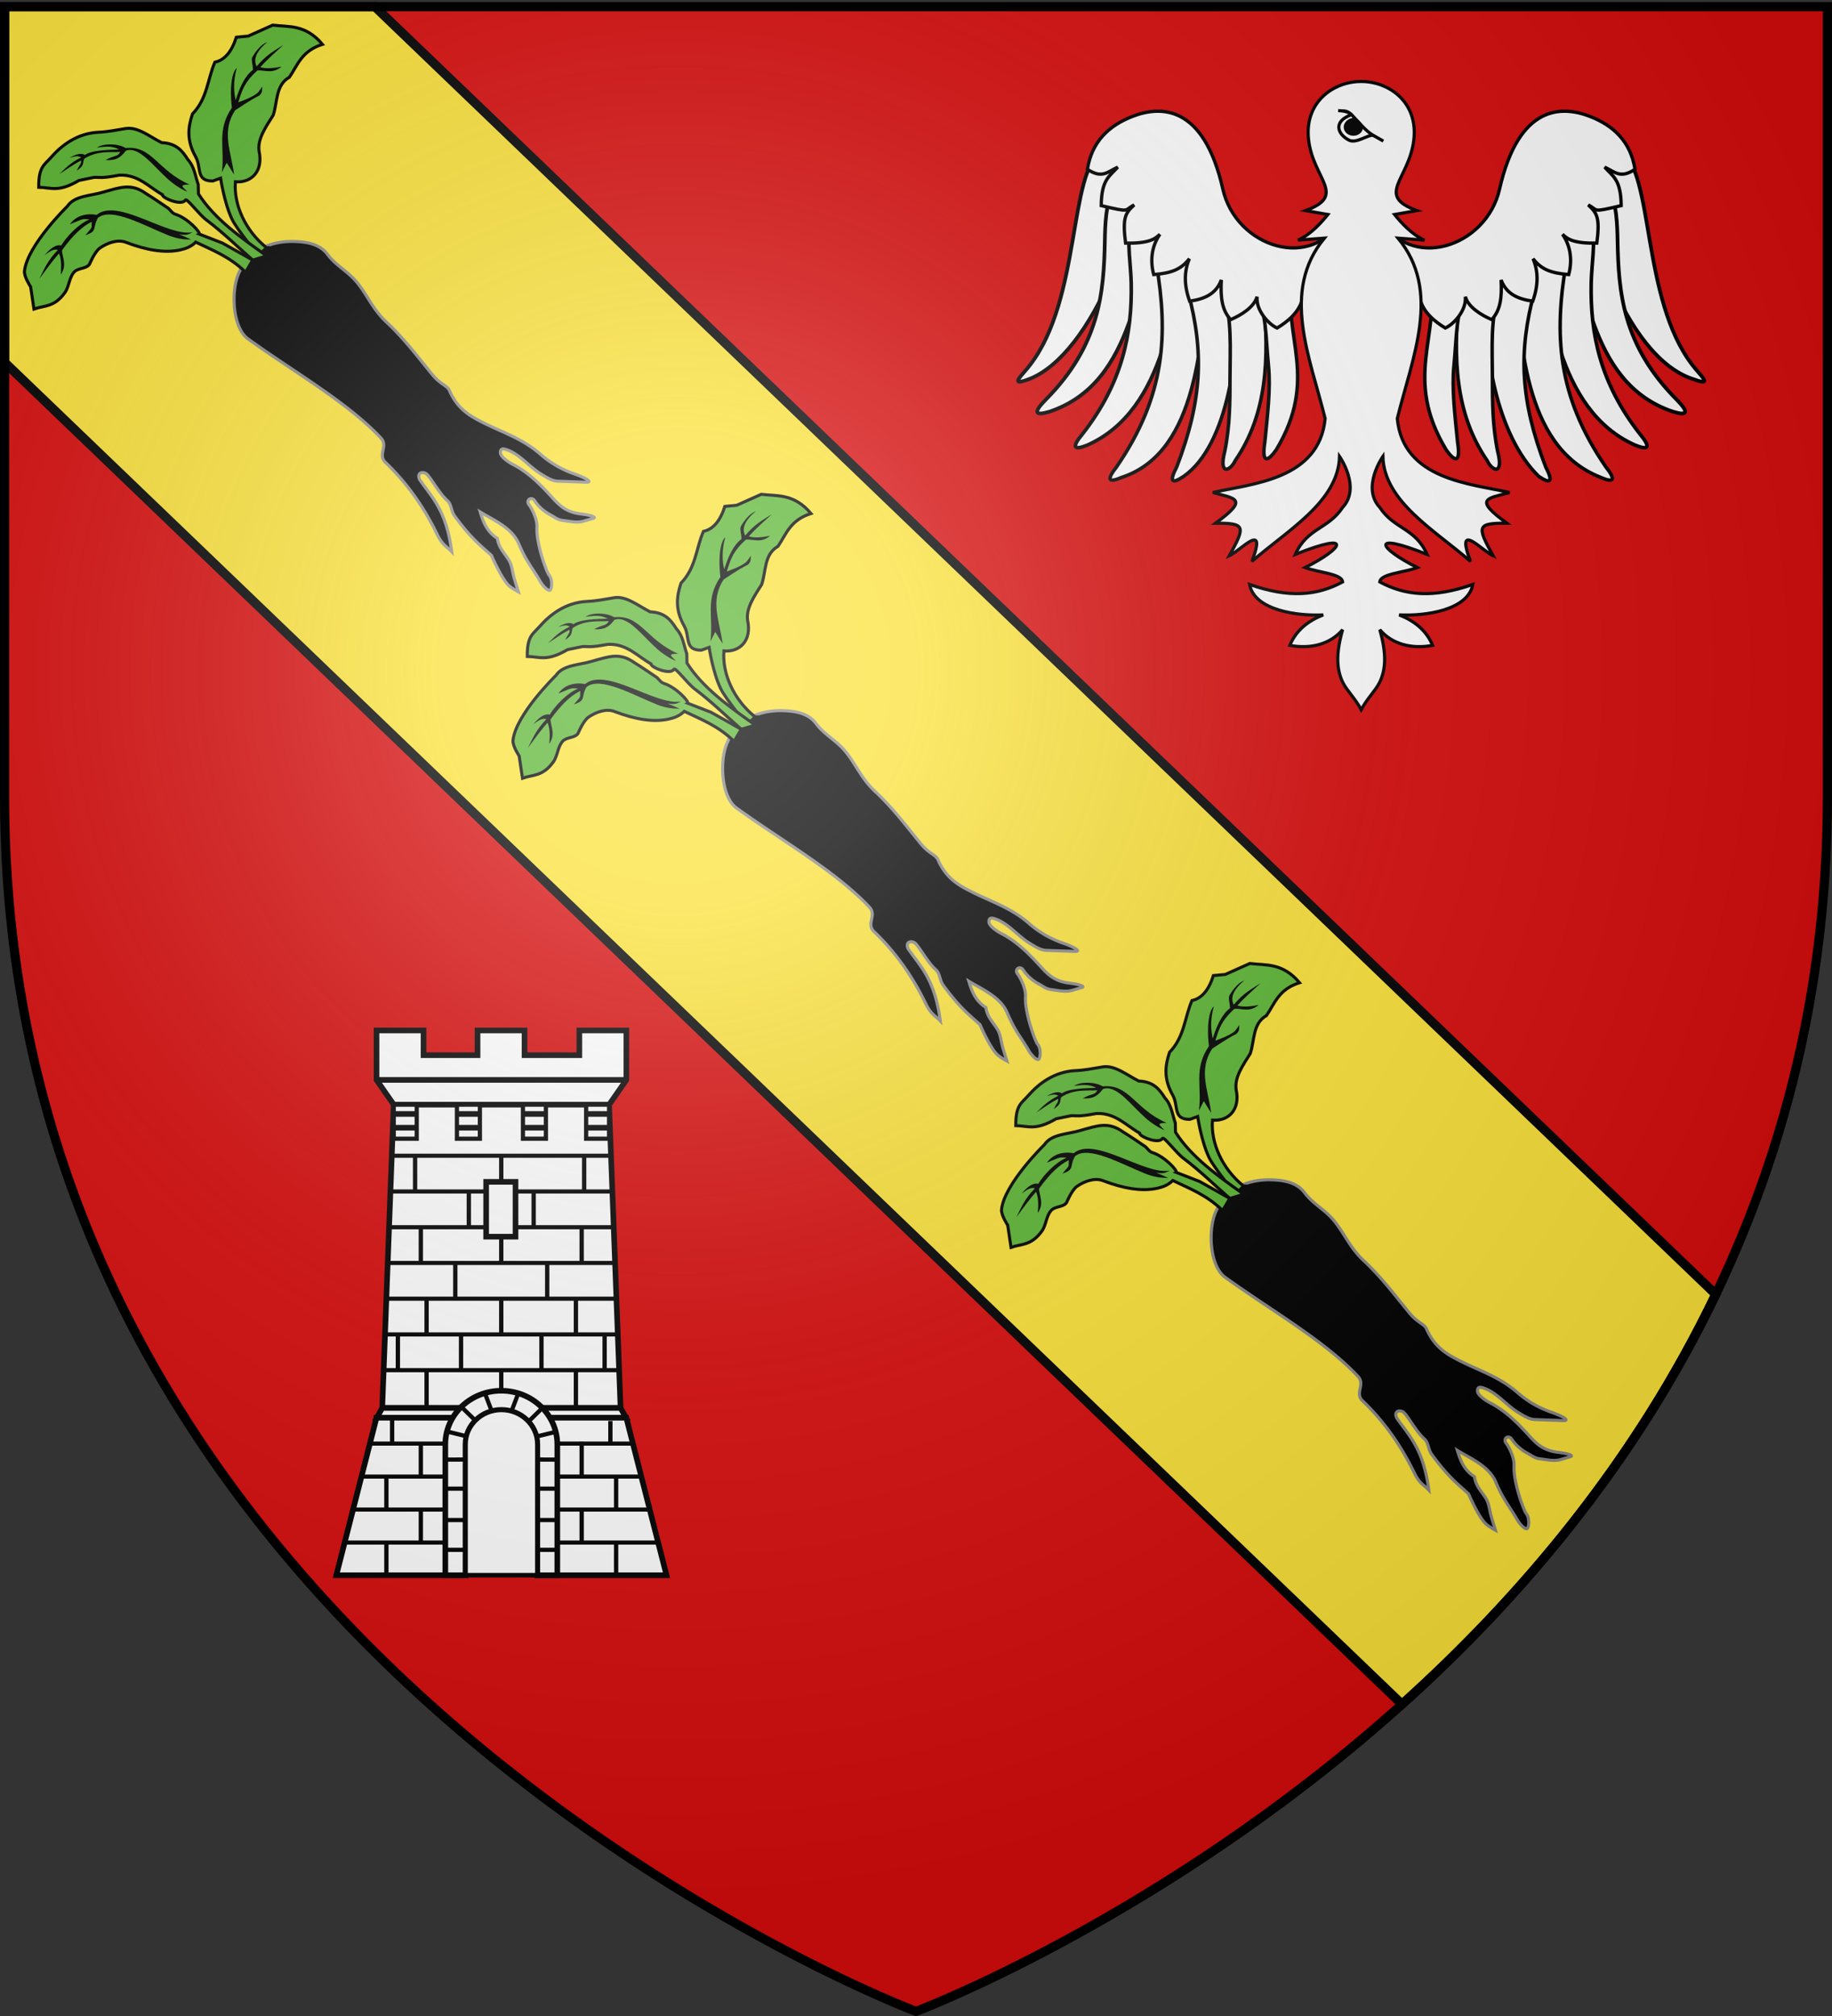
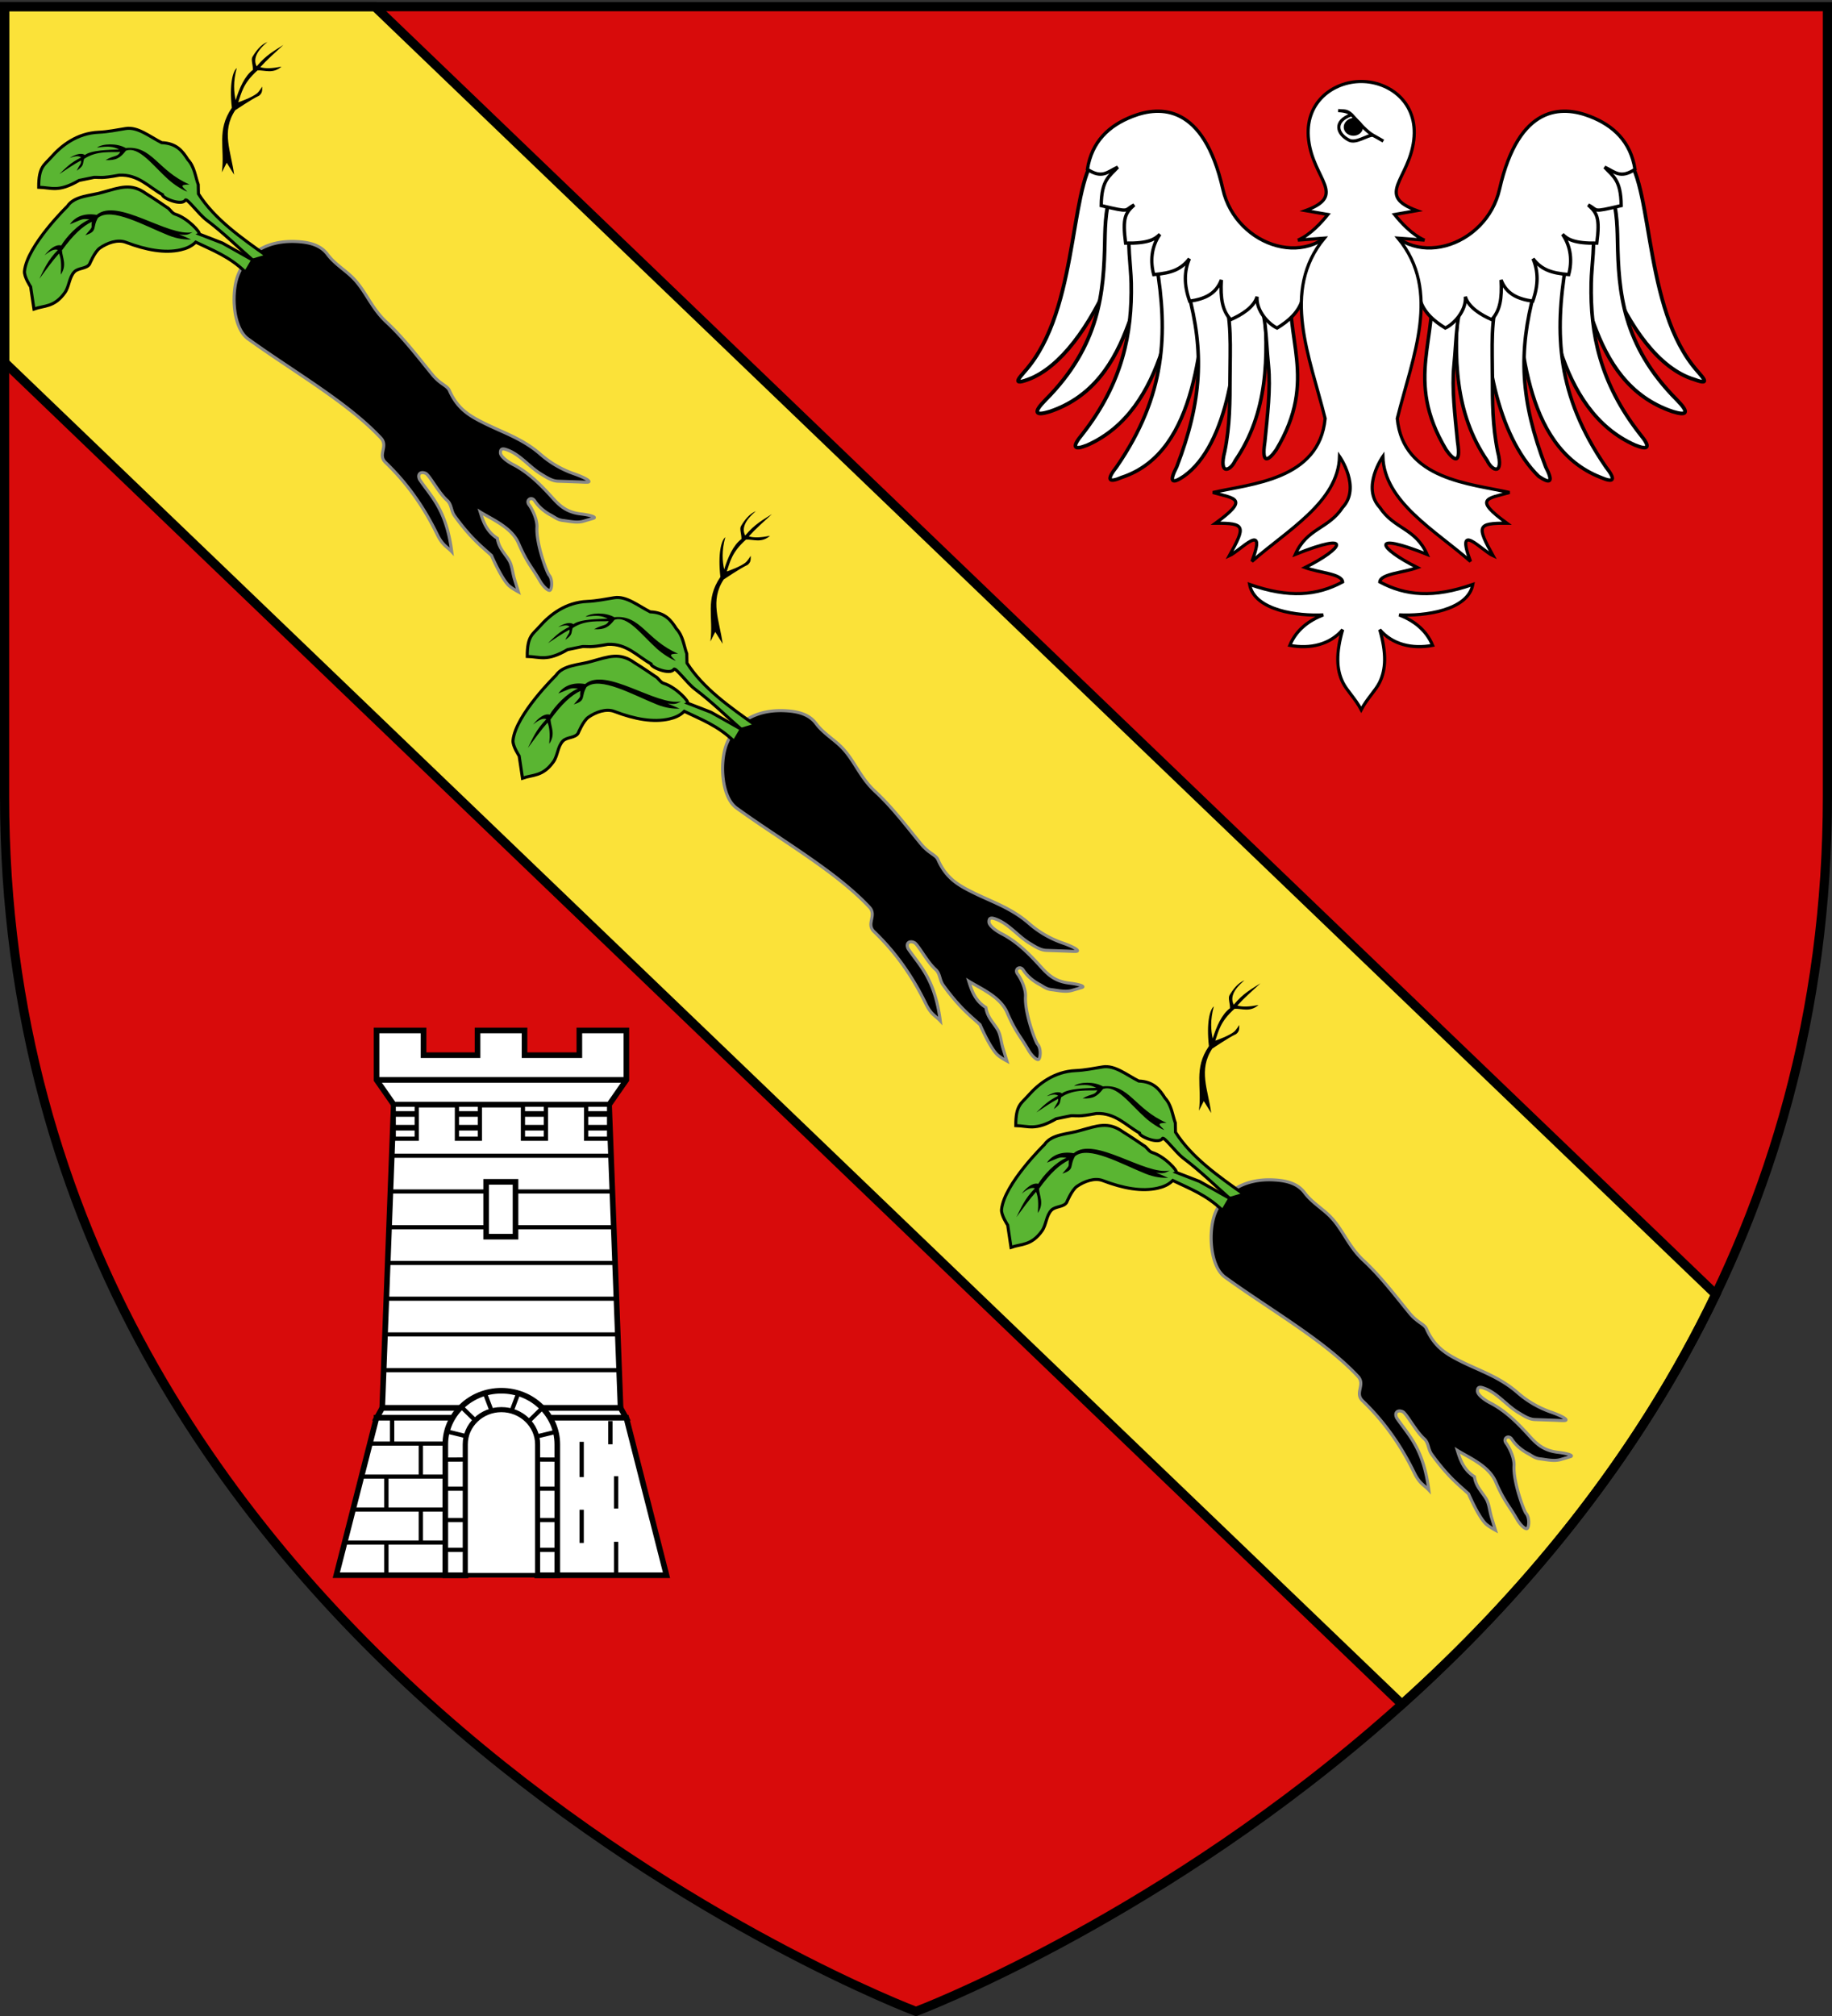
<svg xmlns="http://www.w3.org/2000/svg" xmlns:xlink="http://www.w3.org/1999/xlink" width="600" height="660" version="1.0">
  <rect width="100%" height="100%" fill="#333333" stroke="none" />
  <defs>
    <radialGradient xlink:href="#a" id="f" cx="221.445" cy="226.331" r="300" fx="221.445" fy="226.331" gradientTransform="matrix(1.353 0 0 1.349 -77.63 -85.747)" gradientUnits="userSpaceOnUse" />
    <linearGradient id="a">
      <stop offset="0" style="stop-color:white;stop-opacity:.314" />
      <stop offset=".19" style="stop-color:white;stop-opacity:.251" />
      <stop offset=".6" style="stop-color:#6b6b6b;stop-opacity:.125" />
      <stop offset="1" style="stop-color:black;stop-opacity:.125" />
    </linearGradient>
    <path id="b" d="M2.922 27.672c0-5.951 2.317-9.843 5.579-11.012 1.448-.519 3.307-.273 5.018 1.447 2.119 2.129 2.736 7.993-3.483 9.121.658-.956.619-3.081-.714-3.787-.99-.524-2.113-.253-2.676.123-.824.552-1.729 2.106-1.679 4.108H2.922z" />
  </defs>
  <g style="display:inline">
    <path d="M300 658.5s298.5-112.32 298.5-397.772V2.176H1.5v258.552C1.5 546.18 300 658.5 300 658.5z" style="opacity:1;fill:#e20909;fill-opacity:.941;fill-rule:evenodd;stroke:none;stroke-width:1px;stroke-linecap:butt;stroke-linejoin:miter;stroke-opacity:1" />
    <path d="M1.5 2.188v116.437l457.656 439.313c38.616-34.706 76.344-79.058 102.781-134.188L122.781 2.187H1.5z" style="opacity:1;fill:#fcef3c;fill-opacity:.941;fill-rule:evenodd;stroke:#000;stroke-width:3;stroke-linecap:butt;stroke-linejoin:miter;stroke-opacity:1;stroke-miterlimit:4;stroke-dasharray:none" />
  </g>
  <g style="display:inline">
    <g id="c" style="display:inline">
      <path d="M946.616 250.68c-2.254 6.011-1.18 17.591 3.867 20.984 15.036 10.11 33.223 19.54 44.661 30.938 2.633 2.624-.979 5.472 1.793 7.948 7.665 6.848 13.32 14.62 17.746 22.966 1.898 3.579 3.328 3.851 4.959 5.48-2.275-13.728-7.337-17.73-11.36-23.258-.899-1.8.342-2.757 1.965-2.056 1.239.535 4.473 6.274 7.275 8.567 1.577 1.29 1.387 3.4 2.642 5.004 5.547 7.09 8.86 9.432 12.527 12.527 0 0 3.169 6.777 5.741 9.395.964.98 3.483 2.212 3.483 2.212l-1.395-4.039c-.821-2.378-.929-4.518-2.088-6.263-1.486-2.238-3.434-3.81-4.01-6.974-3.705-2.168-4.885-5.524-5.907-8.424 3.915 2.262 10.452 4.653 12.905 9.83 2.989 6.309 4.547 7.475 7.451 12.092 1.173 1.865 2.87 3.258 3.393 2.87.617-.455.761-3.627-.522-4.958-.663-.688-4.6-10.026-4.483-15.453.057-2.655-1.869-6.1-2.824-7.252-1.288-1.553.69-2.97 1.795-1.381 1.343 1.93 3.362 3.47 5.512 4.513 1.243.602 2.152 1.426 3.915 1.566 2.284.181 4.61.725 6.785 0l3.132-1.044c1.307-.436-1.128-1.055-4.176-1.305-5.333-.438-7.664-3.182-10.178-5.742-3.767-3.835-7.725-7.398-12.527-9.656-1.789-.84-4.156-2.444-4.239-3.653-.118-1.719 1.064-1.44 2.481-.948 4.109 1.428 7.344 5.372 11.154 7.472 1.712.944 3.525 2.088 5.48 2.088h6.525c1.973 0 3.698.142 3.653-.261-.06-.546-2.39-1.555-4.958-2.349a33.369 33.369 0 0 1-11.222-6.002c-6.114-4.973-12.65-6.696-19.052-9.657-4.194-1.94-8.552-4.039-11.483-10.178-.758-1.587-3.03-1.88-5.741-4.958-4.954-5.625-9.738-11.587-15.66-16.703-5.084-4.394-7.008-9.738-11.221-13.832-2.77-2.69-6.314-4.493-8.828-7.637-2.483-3.106-6.342-3.78-10.224-3.846-9.346-.16-15.999 4.06-18.742 11.378z" style="fill:#000;stroke:#888;stroke-width:1px;stroke-linecap:butt;stroke-linejoin:miter;stroke-opacity:1" transform="rotate(2 800.886 -20049.766)" />
-       <path d="M955.543 241.655c-7.245-5.407-11.275-13.826-10.943-21.212 5.27.24 9.047-3.758 7.408-10.269-.726-3.984 1.9-7.968 4.208-11.952 1.299-4.374.38-9.855 4.882-12.627 2.572-4.066 3.672-8.722 10.438-11.11-5.82-6.41-11.101-5.25-16.498-5.724l-7.912 3.872-3.872.505c-1.347 4.826-3.592 7.631-6.734 8.417-2.245 5.724-2.015 11.943-6.734 17.172-1.317 4.398-1.692 8.72 1.515 13.972 2.142 3.51.213 7.992 5.892 7.744l2.525-1.01s1.464 8.042 4.209 13.3c1.736 3.325 9.09 11.616 9.09 11.616l2.526-2.694z" style="fill:#5ab532;stroke:#000;stroke-width:1px;stroke-linecap:butt;stroke-linejoin:miter;stroke-opacity:1" transform="rotate(2 800.886 -20049.766)" />
      <path d="M951.166 245.864c-5.188-4.209-9.668-8.417-15.656-12.626-2.57-1.806-6.632-7.022-7.071-6.229-1.142 2.064-7.71-.436-7.576-1.515-4.548-2.353-8.14-6.377-14.31-5.892-6.186 1.367-6.155.87-8.248 1.01l-4.882 1.178c-6.708 4.221-8.926 2.643-13.132 2.694-.28-6.719 1.552-7.305 3.704-9.933 3.196-3.902 8.176-8.205 15.32-8.754 2.904-.223 5.806-.928 8.754-1.515 3.954-.788 7.968 2.38 11.953 4.209 4.914.028 6.923 2.547 8.754 5.219 2.303 2.337 2.606 5.341 3.703 8.08l.169 3.03c5.514 8.067 14.67 14.006 23.063 19.529l-4.545 1.515z" style="fill:#5ab532;fill-opacity:1;stroke:#000;stroke-width:1px;stroke-linecap:butt;stroke-linejoin:miter;stroke-opacity:1" transform="rotate(2 800.886 -20049.766)" />
      <path d="m951.166 245.864-10.1-5.219-7.745-2.693c.626-.376-3.85-5.078-8.08-6.23-1.16-.314-1.763-1.705-2.863-2.188 0 0-4.702-2.994-6.902-4.208-4.963-3.338-8.552-1.699-13.973 0-3.985 1.394-9.41 1.45-11.616 5.05 0 0-12.703 13.25-13.3 21.717-.128 1.83 2.19 5.05 2.19 5.05l1.346 7.24c3.311-1.321 6.622-.722 9.933-5.725 1.374-2.077 1.2-5.046 2.862-6.902 1.239-1.385 3.933-1.095 4.882-2.693 0 0 1.529-4.132 3.198-5.387 2.317-1.743 5.676-3.13 8.418-2.189 6.876 2.361 12.958 3.175 18.013 1.852 1.818-.476 3.533-1.24 4.882-2.694 5.555 2.467 11.111 4.247 16.666 9.26l2.189-4.041z" style="fill:#5ab532;stroke:#000;stroke-width:1px;stroke-linecap:butt;stroke-linejoin:miter;stroke-opacity:1" transform="rotate(2 800.886 -20049.766)" />
      <path d="M953.469 174.344c-2.137.936-3.653 3.108-4.719 5.062-.491.941.255 2.503.313 4.219-2.677 2.123-4.237 6.228-5.311 10.114-.672-2.573-1.078-6.006-.002-10.52-1.274 1.055-2.284 5.484-1.157 13.031.002.01-.002.02 0 .031-4.84 7.609-1.746 13.233-2.53 21.219l1.486-3.185 2.553 3.81c-1.265-7.582-4.773-13.949-.378-21.085.13-.067 5.114-3.738 7.494-4.946.042-.021.1-.024.125-.063 1.073-.904 1.001-1.738.938-3.031 0 0-.918 1.672-1.625 2.281-1.577 1.36-5.066 2.754-6.032 3.125.98-3.138 1.33-6.25 5.938-10.656 2.426-.198 5.022 1.066 7.812-1.5-3.082.701-5.285.868-6.937.406 2.112-2.515 4.765-5.015 7.312-7.531-2.775 1.92-5.53 3.449-8.5 7.312-1.22-2.178-.45-4.806 3.22-8.093zM888.234 243.415c1.626-3.004 5.467-7.393 9.038-8.986-2.651-.214-2.102-.018-6.36 1.824 1.513-2.411 4.48-3.966 8.632-3.401.01 0 .02-.005.03-.006 6.67-5.958 23.529 6.506 31.61 4.579-.997.454-1.557 1.31-4.445.819l4.01 1.576c-1.958.14-4.437.005-7.432-1.074-8.045-2.899-19-8.72-23.285-4.918-1.797 3.366.202 4.349-3.947 5.822 2.817-3.44 1.717-2.082 1.995-4.478-2.92 1.509-5.924 4.394-9.463 9.697.226 2.424 1.922 4.761-.121 7.955.156-3.158-.063-5.356-.805-6.903-2.11 2.517-4.112 5.564-6.147 8.51 1.409-3.067 2.437-6.046 5.726-9.642-1.067-.363-2.323.208-4.278 1.903 3.925-5.361 6.456-2.808 5.242-3.277zM894.926 213.493c2.045-1.814 8.133-2.062 11.253-2.283-1.934-.886-3.297-1.075-7.28-.369 1.797-1.398 6.453-1.755 9.42-.195.008.004.016.002.024.004 8.592-1.193 10.71 7.104 21.275 11.204-3.515.181-2.346.754-.635 2.377-1.51-.43-4.38-2.114-6.336-3.745-5.254-4.38-9.967-10.657-14.229-8.972-1.715 2.386-3.107 3.394-6.56 3.297 3.06-1.816 3.86-1.096 4.725-2.821-2.608.335-7.656-.317-11.767 2.7-.493 1.885.142 2.106-2.267 3.947.98-2.33 1.418-2.043 1.284-3.409-2.276 1.315-4.614 3.058-6.95 4.715 1.898-1.92 3.486-3.878 6.942-5.68-.702-.566-1.803-.48-3.736.259 4.417-2.956 5.622-.345 4.837-1.03z" style="font-size:medium;font-style:normal;font-variant:normal;font-weight:400;font-stretch:normal;text-indent:0;text-align:start;text-decoration:none;line-height:normal;letter-spacing:normal;word-spacing:normal;text-transform:none;direction:ltr;block-progression:tb;writing-mode:lr-tb;text-anchor:start;color:#000;fill:#000;fill-opacity:1;stroke:none;stroke-width:1px;marker:none;visibility:visible;display:inline;overflow:visible;enable-background:accumulate;font-family:Bitstream Vera Sans;-inkscape-font-specification:Bitstream Vera Sans" transform="rotate(2 800.886 -20049.766)" />
    </g>
    <use xlink:href="#c" width="600" height="660" transform="translate(160 153.6)" />
    <use xlink:href="#c" width="600" height="660" transform="translate(-160 -153.6)" />
    <g style="display:inline" transform="translate(-135.786 -98.653)">
      <path d="M259.108 435.997v16.2l5.637 8.1h70.538l5.638-8.1v-16.2h-15.39v8.1h-17.955v-8.1h-15.39v8.1H274.498v-8.1h-15.39z" style="fill:#fff;fill-opacity:1;stroke:#000;stroke-width:1.84;stroke-miterlimit:4;stroke-opacity:1;stroke-dasharray:none" />
      <path d="M260.968 559.596h78.062l-3.762-99.302H264.73l-3.762 99.302z" style="fill:#fff;fill-opacity:1;stroke:#000;stroke-width:1.84;stroke-miterlimit:4;stroke-opacity:1;stroke-dasharray:none" />
      <path d="m260.97 559.59-1.76 3.2h33.32c2.032-1.606 4.64-2.56 7.48-2.56 2.84 0 5.448.954 7.48 2.56h33.3l-1.76-3.2h-78.06z" style="fill:#fff;fill-opacity:1;stroke:#000;stroke-width:1.84;stroke-miterlimit:4;stroke-opacity:1;stroke-dasharray:none" />
      <path d="m259.09 562.79-13.16 51.56h42.32v-42.88c0-3.493 1.667-6.616 4.28-8.68h-33.44zm48.4 0c2.613 2.064 4.28 5.186 4.28 8.68v42.88h42.3l-13.16-51.56h-33.42z" style="fill:#fff;fill-opacity:1;stroke:#000;stroke-width:1.84;stroke-miterlimit:4;stroke-opacity:1;stroke-dasharray:none" />
      <use xlink:href="#d" width="600" height="660" transform="translate(0 70.28)" />
      <path d="M261.494 546.546h77.089v1.35h-77.089zM261.757 534.846h76.388v1.35h-76.388zM262.677 523.146h74.548v1.35h-74.548zM262.865 511.446h74.116v1.35h-74.116zM263.165 499.746h73.328v1.35h-73.328zM263.409 488.046h72.351v1.35h-72.351zM264.141 476.346h71.569v1.35h-71.569z" style="fill:#000;fill-opacity:1;stroke:none" />
      <path d="M264.74 460.297h7.524v11.154h-7.524v-11.154zM327.744 460.294h7.524v11.154h-7.524v-11.154zM307.053 460.294h7.524v11.154h-7.524v-11.154zM285.431 460.297h7.524v11.154h-7.524v-11.154z" style="fill:#fff;fill-opacity:1;stroke:#000;stroke-width:1.38;stroke-miterlimit:4;stroke-opacity:1;stroke-dasharray:none" />
-       <path id="d" d="M-488.753 299.245h11.863v1.411h-11.863z" style="fill:#000;fill-opacity:1;stroke:none" transform="rotate(-90)" />
      <use xlink:href="#d" width="600" height="660" transform="translate(-10.621 11.863)" />
      <use xlink:href="#d" width="600" height="660" transform="translate(0 23.727)" />
      <path d="M295.004 485.568h9.618v17.949h-9.618v-17.95z" style="fill:#fff;fill-opacity:1;stroke:#000;stroke-width:1.84;stroke-miterlimit:4;stroke-opacity:1;stroke-dasharray:none" />
      <use xlink:href="#d" width="600" height="660" transform="translate(15.048 34.69)" />
      <use xlink:href="#d" width="600" height="660" transform="translate(0 46.554)" />
      <use xlink:href="#d" width="600" height="660" transform="translate(-13.167 58.417)" />
      <use xlink:href="#d" width="600" height="660" transform="translate(-28.215)" />
      <use xlink:href="#d" width="600" height="660" transform="translate(10.621 11.863)" />
      <use xlink:href="#d" width="600" height="660" transform="translate(33.858 58.417)" />
      <use xlink:href="#d" width="600" height="660" transform="translate(24.453 70.28)" />
      <use xlink:href="#d" width="600" height="660" transform="translate(-24.453 46.554)" />
      <use xlink:href="#d" width="600" height="660" transform="translate(-33.858 58.417)" />
      <use xlink:href="#d" width="600" height="660" transform="translate(27.16)" />
      <use xlink:href="#d" width="600" height="660" transform="translate(26.334 23.727)" />
      <use xlink:href="#d" width="600" height="660" transform="translate(-26.334 23.727)" />
      <use xlink:href="#d" width="600" height="660" transform="translate(-15.048 34.69)" />
      <use xlink:href="#d" width="600" height="660" transform="translate(24.453 46.554)" />
      <use xlink:href="#d" width="600" height="660" transform="translate(13.167 58.417)" />
      <use xlink:href="#d" width="600" height="660" transform="translate(-24.453 70.28)" />
      <path d="M307.053 467.848h7.524M307.053 463.348h7.524M327.744 467.848h7.524M327.744 463.348h7.524M285.421 467.848h7.524M285.421 463.348h7.524M264.73 467.848h7.524M264.73 463.348h7.524" style="fill:none;stroke:#000;stroke-width:1.84;stroke-miterlimit:4;stroke-opacity:1;stroke-dasharray:none" />
      <path id="e" d="M-582.212 325.579h11.531v1.411h-11.531z" style="fill:#000;fill-opacity:1;stroke:none" transform="rotate(-90)" />
      <path d="M248.481 602.987h33.855v1.35h-33.855zM251.224 592.187h30.794v1.35h-30.794zM254.149 581.387h28.137v1.35h-28.137zM257.075 570.587h24.361v1.35h-24.361z" style="fill:#000;fill-opacity:1;stroke:none" />
      <use xlink:href="#e" width="600" height="660" transform="matrix(1 0 0 .942 -63.954 66.339)" />
      <use xlink:href="#e" width="600" height="660" transform="matrix(1 0 0 .942 0 55.337)" />
      <use xlink:href="#e" width="600" height="660" transform="matrix(1 0 0 .953 -63.954 37.951)" />
      <use xlink:href="#e" width="600" height="660" transform="matrix(1 0 0 .716 -62.073 154.093)" />
      <use xlink:href="#e" width="600" height="660" transform="matrix(1 0 0 .661 9.405 186.644)" />
      <use xlink:href="#e" width="600" height="660" transform="matrix(1 0 0 .953 11.286 59.551)" />
      <use xlink:href="#e" width="600" height="660" transform="matrix(1 0 0 .918 -52.668 68.778)" />
      <use xlink:href="#e" width="600" height="660" transform="matrix(1 0 0 .918 11.286 58.045)" />
      <use xlink:href="#e" width="600" height="660" transform="matrix(1 0 0 .953 -52.668 27.151)" />
      <path d="M299.97 553.95c-10.124 0-18.34 7.872-18.34 17.56v42.84h6.62v-42.86c0-6.21 5.27-11.26 11.76-11.26s11.76 5.05 11.76 11.26v42.86h6.54v-42.84c0-9.688-8.217-17.56-18.34-17.56z" style="fill:#fff;fill-opacity:1;stroke:#000;stroke-width:1.84;stroke-miterlimit:4;stroke-opacity:1;stroke-dasharray:none" />
      <path d="M281.34 606.04h7.133M281.524 596.29h6.949M281.707 586.016h6.583M281.64 576.503l6.613-.028M282.458 567.37l5.815 1.424M286.524 558.873l4.525 4.42M294.683 554.988l2.194 5.774M318.124 606.04h-7.132M317.941 596.29h-6.949M317.758 586.016h-6.583M317.825 576.503l-6.612-.028M317.718 567.426l-5.815 1.423M313.238 559.775l-4.525 4.42M305.538 554.786l-2.194 5.775" style="fill:#000;fill-opacity:1;stroke:#000;stroke-width:1.38;stroke-miterlimit:4;stroke-opacity:1;stroke-dasharray:none" />
      <path d="M259.108 452.197h81.813" style="fill:#fff;fill-opacity:1;stroke:#000;stroke-width:1.84;stroke-miterlimit:4;stroke-opacity:1;stroke-dasharray:none" />
-       <path d="M318.042 570.587h24.563v1.35h-24.563zM317.796 581.387h28.066v1.35h-28.066zM318.187 592.187h30.391v1.35h-30.391zM318.177 602.987h32.982v1.35h-32.982z" style="fill:#000;fill-opacity:1;stroke:none" />
      <path d="M300 560.225c-6.49 0-11.75 5.07-11.75 11.28v42.845h23.531v-42.844c0-6.21-5.292-11.281-11.781-11.281z" style="fill:#fff;fill-opacity:1;stroke:#000;stroke-width:1.5;stroke-miterlimit:4;stroke-opacity:1;stroke-dasharray:none" />
    </g>
    <path d="M64.753 130.195c-30.57 18.186-18.842 136.546-66.38 198.156-6.59 8.94-20.31 20.336-1.886 13.52C57.22 319.605 106.65 185.46 99.882 119.85c-5.265.003-14.913-.358-20.226.01-8.797 3.445-6.105 6.89-14.903 10.337z" style="fill:#fff;fill-opacity:1;fill-rule:evenodd;stroke:#000;stroke-width:3.454;stroke-linecap:butt;stroke-linejoin:miter;stroke-miterlimit:4;stroke-opacity:1;stroke-dasharray:none" transform="matrix(.352 0 0 .352 337.927 3.906)" />
    <path d="M76.119 164.731c-7.352 12.734-7.879 33.016-8.16 47.917-.903 48.047-4.61 97.353-55.148 148.135-11.749 11.889-9.785 15.11 3.797 10.938 81.06-27.275 79.942-129.285 105.83-186.346-1.95-12.183-.825-24.016-8.719-31.72-5.233.578-10.455.547-15.695 1.492-8.37 4.384-13.536 5.2-21.905 9.584z" style="fill:#fff;fill-opacity:1;fill-rule:evenodd;stroke:#000;stroke-width:3.454;stroke-linecap:butt;stroke-linejoin:miter;stroke-miterlimit:4;stroke-opacity:1;stroke-dasharray:none" transform="matrix(.352 0 0 .352 337.927 3.906)" />
    <path d="M91.595 194.577c-3.159 22.158.525 39.568.894 57.793.944 46.488-7.925 92.412-45.346 140.23-10.372 12.47-8.206 15.42 4.579 10.259 73.843-32.845 81.052-136.337 90.795-193.627-2.896-11.618-8.027-22.702-16.299-29.494-5.012.992-10.062 1.396-15.05 2.744-7.728 4.934-11.845 7.16-19.573 12.095z" style="fill:#fff;fill-opacity:1;fill-rule:evenodd;stroke:#000;stroke-width:3.352;stroke-linecap:butt;stroke-linejoin:miter;stroke-miterlimit:4;stroke-opacity:1;stroke-dasharray:none" transform="matrix(.352 0 0 .352 337.927 3.906)" />
    <path d="M115.9 234.22c10.976 65.466 8.65 122.453-36.955 188.818-9.779 12.397-7.597 15.214 4.715 9.868 72.87-23.87 73.06-132.436 81.096-188.436-3.111-11.232-3.871-21.89-12.092-28.29-4.852 1.091-9.757 1.612-14.578 3.05L115.9 234.22z" style="fill:#fff;fill-opacity:1;fill-rule:evenodd;stroke:#000;stroke-width:3.263;stroke-linecap:butt;stroke-linejoin:miter;stroke-miterlimit:4;stroke-opacity:1;stroke-dasharray:none" transform="matrix(.352 0 0 .352 337.927 3.906)" />
    <path d="M145.385 260.455c15.012 55.57 13.138 101.07-10.532 162.66-7.305 13.998-4.638 16.36 6.467 8.821 41.415-28.883 53.113-118.47 47.607-172.4-3.97-15.127-9.324-17.62-23.427-23.653-4.565 1.974-9.288 3.397-13.757 5.705-5.492 7.963-8.916 6.526-6.358 18.867z" style="fill:#fff;fill-opacity:1;fill-rule:evenodd;stroke:#000;stroke-width:3.263;stroke-linecap:butt;stroke-linejoin:miter;stroke-miterlimit:4;stroke-opacity:1;stroke-dasharray:none" transform="matrix(.352 0 0 .352 337.927 3.906)" />
    <path d="M177.878 259.733c8.602 25.74 6.6 52.31 6.524 81.046-.055 21.311.027 43.802-4.9 68.04-5.816 22.334 5.082 18.525 9.785 8.441 30.113-43.94 31.462-95.718 26.351-151-.329-7.855 4.722-17.086-18.13-31.568-17.735 4.665-24.927 9.1-19.63 25.041z" style="fill:#fff;fill-opacity:1;fill-rule:evenodd;stroke:#000;stroke-width:3.263;stroke-linecap:butt;stroke-linejoin:miter;stroke-miterlimit:4;stroke-opacity:1;stroke-dasharray:none" transform="matrix(.352 0 0 .352 337.927 3.906)" />
    <path d="M207.92 258.691c10.728 21.195 9.548 42.77 12.286 70.283 2.11 21.206-.937 46.28-3.376 70.893-3.516 22.81 4.206 16.516 10.592 7.404 39.845-66.349 6.106-104.47 14.663-158.702-4.382-9.942-7.91-23.271-29.16-7.13l-5.004 17.252z" style="fill:#fff;fill-opacity:1;fill-rule:evenodd;stroke:#000;stroke-width:3.263;stroke-linecap:butt;stroke-linejoin:miter;stroke-miterlimit:4;stroke-opacity:1;stroke-dasharray:none" transform="matrix(.352 0 0 .352 337.927 3.906)" />
    <path d="M289.72 190.31c-27.501 52.036-99.653 28.874-111.944-25.44-17.956-79.347-58.478-77.644-84.068-67.718-21.95 8.514-37.906 23.431-41.978 49.233 13.746 9.08 18.711 2.338 28.213-2.004-7.585 8.55-15.145 11.38-15.35 35.77 28.439 6.72 20.69 4.391 30.65-.634-8.172 7.533-11.045 11.614-7.985 35.522 21.116.374 27.312-3.604 31.928-8.231-8.225 11.838-8.984 25.516-5.752 37.466 16.706-1.374 25.44-4.8 33.175-14.758-4.877 11.515-5.19 24.305.254 39.495 13.844-1.978 24.484-6.584 29.48-19.737-.982 17.231.958 28.616 8.712 36.906 10.013-4.396 21.7-11.502 24.527-21.338-1.09 13.167 11.089 25.809 18.649 29.153 9.76-5.926 20.85-14.743 23.868-28.005 20.713-22.69 15.824-22.662 55.8-14.525-3.335-18.006-9.912-46.141-18.18-61.155z" style="fill:#fff;fill-opacity:1;fill-rule:evenodd;stroke:#000;stroke-width:3.097;stroke-linecap:butt;stroke-linejoin:miter;stroke-miterlimit:4;stroke-opacity:1;stroke-dasharray:none" transform="matrix(.352 0 0 .352 337.927 3.906)" />
    <path d="M64.753 130.195c-30.57 18.186-18.842 136.546-66.38 198.156-6.59 8.94-20.31 20.336-1.886 13.52C62.327 322.16 106.65 185.46 99.882 119.85c-5.265.003-14.913-.358-20.226.01-8.797 3.445-6.105 6.89-14.903 10.337z" style="fill:#fff;fill-opacity:1;fill-rule:evenodd;stroke:#000;stroke-width:3.454;stroke-linecap:butt;stroke-linejoin:miter;stroke-miterlimit:4;stroke-opacity:1;stroke-dasharray:none" transform="matrix(-.352 0 0 .352 553.691 3.906)" />
    <path d="M76.119 164.731c-7.352 12.734-7.879 33.016-8.16 47.917-.903 48.047-4.61 97.353-55.148 148.135-11.749 11.889-9.785 15.11 3.797 10.938 81.06-27.275 79.942-129.285 105.83-186.346-1.95-12.183-.825-24.016-8.719-31.72-5.233.578-10.455.547-15.695 1.492-8.37 4.384-13.536 5.2-21.905 9.584z" style="fill:#fff;fill-opacity:1;fill-rule:evenodd;stroke:#000;stroke-width:3.454;stroke-linecap:butt;stroke-linejoin:miter;stroke-miterlimit:4;stroke-opacity:1;stroke-dasharray:none" transform="matrix(-.352 0 0 .352 553.691 3.906)" />
    <path d="M91.595 194.577c-3.159 22.158.525 39.568.894 57.793.944 46.488-7.925 92.412-45.346 140.23-10.372 12.47-8.206 15.42 4.579 10.259 73.843-32.845 81.052-136.337 90.795-193.627-2.896-11.618-8.027-22.702-16.299-29.494-5.012.992-10.062 1.396-15.05 2.744-7.728 4.934-11.845 7.16-19.573 12.095z" style="fill:#fff;fill-opacity:1;fill-rule:evenodd;stroke:#000;stroke-width:3.352;stroke-linecap:butt;stroke-linejoin:miter;stroke-miterlimit:4;stroke-opacity:1;stroke-dasharray:none" transform="matrix(-.352 0 0 .352 553.691 3.906)" />
    <path d="M115.9 234.22c10.976 65.466 8.65 122.453-36.955 188.818-9.779 12.397-7.597 15.214 4.715 9.868 74.147-28.977 73.06-132.436 81.096-188.436-3.111-11.232-3.871-21.89-12.092-28.29-4.852 1.091-9.757 1.612-14.578 3.05L115.9 234.22z" style="fill:#fff;fill-opacity:1;fill-rule:evenodd;stroke:#000;stroke-width:3.263;stroke-linecap:butt;stroke-linejoin:miter;stroke-miterlimit:4;stroke-opacity:1;stroke-dasharray:none" transform="matrix(-.352 0 0 .352 553.691 3.906)" />
    <path d="M145.385 260.455c15.012 55.57 13.138 101.07-10.532 162.66-7.305 13.998-4.638 16.36 6.467 8.821 38.862-37.819 53.113-118.47 47.607-172.4-3.97-15.127-9.324-17.62-23.427-23.653-4.565 1.974-9.288 3.397-13.757 5.705-5.492 7.963-8.916 6.526-6.358 18.867z" style="fill:#fff;fill-opacity:1;fill-rule:evenodd;stroke:#000;stroke-width:3.263;stroke-linecap:butt;stroke-linejoin:miter;stroke-miterlimit:4;stroke-opacity:1;stroke-dasharray:none" transform="matrix(-.352 0 0 .352 553.691 3.906)" />
    <path d="M177.878 259.733c8.602 25.74 6.6 52.31 6.524 81.046-.055 21.311.027 43.802-4.9 68.04-5.816 22.334 5.082 18.525 9.785 8.441 30.113-43.94 31.462-95.718 26.351-151-.329-7.855 4.722-17.086-18.13-31.568-17.735 4.665-24.927 9.1-19.63 25.041z" style="fill:#fff;fill-opacity:1;fill-rule:evenodd;stroke:#000;stroke-width:3.263;stroke-linecap:butt;stroke-linejoin:miter;stroke-miterlimit:4;stroke-opacity:1;stroke-dasharray:none" transform="matrix(-.352 0 0 .352 553.691 3.906)" />
    <path d="M207.92 258.691c10.728 21.195 9.548 42.77 12.286 70.283 2.11 21.206-.937 46.28-3.376 70.893-3.516 22.81 4.206 16.516 10.592 7.404 39.845-66.349 6.106-104.47 14.663-158.702-4.382-9.942-7.91-23.271-29.16-7.13l-5.004 17.252z" style="fill:#fff;fill-opacity:1;fill-rule:evenodd;stroke:#000;stroke-width:3.263;stroke-linecap:butt;stroke-linejoin:miter;stroke-miterlimit:4;stroke-opacity:1;stroke-dasharray:none" transform="matrix(-.352 0 0 .352 553.691 3.906)" />
    <path d="M289.72 190.31c-27.501 52.036-99.653 28.874-111.944-25.44-17.956-79.347-58.478-77.644-84.068-67.718-21.95 8.514-37.906 23.431-41.978 49.233 13.746 9.08 18.711 2.338 28.213-2.004-7.585 8.55-15.145 11.38-15.35 35.77 28.439 6.72 20.69 4.391 30.65-.634-8.172 7.533-11.045 11.614-7.985 35.522 21.116.374 27.312-3.604 31.928-8.231-8.225 11.838-8.984 25.516-5.752 37.466 16.706-1.374 25.44-4.8 33.175-14.758-4.877 11.515-5.19 24.305.254 39.495 13.844-1.978 24.484-6.584 29.48-19.737-.982 17.231.958 28.616 8.712 36.906 10.013-4.396 21.7-11.502 24.527-21.338-1.09 13.167 11.089 25.809 18.649 29.153 9.76-5.926 20.85-14.743 23.868-28.005 20.713-22.69 15.824-22.662 55.8-14.525-3.335-18.006-9.912-46.141-18.18-61.155z" style="fill:#fff;fill-opacity:1;fill-rule:evenodd;stroke:#000;stroke-width:3.097;stroke-linecap:butt;stroke-linejoin:miter;stroke-miterlimit:4;stroke-opacity:1;stroke-dasharray:none" transform="matrix(-.352 0 0 .352 553.691 3.906)" />
    <path d="M304.03 64.69c26.104-.01 53.185 19.428 48.938 54.496-4.465 36.875-36.088 51.276 2.806 65.599l-20.72 3.626c5.56 6.945 16.07 18.823 27.865 23.844l-24.632-1.868c40.727 49.296 13.529 110.227-.688 167.786 5.372 57.132 68.87 60.602 104.453 68.795-20.937 5.81-33.977 5.619-2.47 28.577-28.068-.167-28.04 2.749-12.862 30.245-10.148-4.506-35.655-33.532-20.99 5.303-32.31-28.564-80.404-55.222-81.538-97.66 0 0-20.23 28.835-2.887 47.385 13.348 20.356 33.141 19.016 44.023 43.708-54.599-21.835-44.79-5.572-9.025 12.254-13.352 4.9-34.188 5.68-34.998 13.357 23.804 12.767 49.71 15.268 86.578 2.33-4.445 24.377-45.4 29.58-68.553 28.33 13.178 5.146 24.983 13.6 31.134 28.33-18.994 3.607-37.477-.777-49.159-14.594 6.281 21.836 5.85 36.87-.232 49.207-3.679 7.461-11.611 14.928-17.043 25.24-5.432-10.312-13.364-17.779-17.043-25.24-6.083-12.337-6.514-27.371-.233-49.207-11.68 13.817-30.164 18.2-49.158 14.594 6.15-14.73 17.956-23.184 31.133-28.33-23.153 1.25-64.107-3.953-68.553-28.33 36.87 12.938 62.775 10.437 86.578-2.33-.81-7.677-21.646-8.457-34.998-13.357 35.766-17.826 45.574-34.09-9.024-12.254 10.881-24.692 30.675-23.352 44.022-43.708 17.344-18.55-2.887-47.386-2.887-47.386-1.133 42.439-49.227 69.097-81.537 97.66 14.664-38.834-10.842-9.808-20.99-5.302 15.178-27.496 15.205-30.412-12.862-30.245 31.507-22.958 18.467-22.768-2.47-28.577 35.582-8.193 99.081-11.663 104.453-68.795-14.217-57.56-41.416-118.49-.688-167.786l-24.632 1.868c11.795-5.02 22.305-16.899 27.864-23.844l-20.72-3.626c38.894-14.323 7.272-28.724 2.807-65.599-4.247-35.068 22.834-54.505 48.938-54.495z" style="fill:#fff;fill-opacity:1;fill-rule:evenodd;stroke:#000;stroke-width:2.952;stroke-linecap:butt;stroke-linejoin:miter;stroke-miterlimit:4;stroke-opacity:1;stroke-dasharray:none" transform="matrix(.352 0 0 .352 338.79 3.906)" />
    <path d="M282.637 91.79c5.483.586 7.78-.601 12.433 3.717 8.4 9.206 14.09 15.79 20.014 19.19 3.74 2.145 6.608 3.708 9.515 5.424-1.216-.66-6.902-4.09-9.644-5.37-4.764-.656-15.59 8.01-22.359 4.48-10.9-5.688-14.837-17.385 2.152-23.572-.197-1.455-5.154-3.743-12.111-3.869z" style="fill:#fff;fill-opacity:1;fill-rule:evenodd;stroke:#000;stroke-width:2.952;stroke-linecap:butt;stroke-linejoin:miter;stroke-miterlimit:4;stroke-opacity:1;stroke-dasharray:none" transform="matrix(.352 0 0 .352 338.79 3.906)" />
    <path d="M293.657 113.087c-3.766-1.501-5.433-5.401-3.72-8.705 1.711-3.303 6.728-5.76 9.923-3.264 3.057 2.388 5.388 5.458 3.721 8.705-1.658 3.23-5.925 4.705-9.66 3.364" style="fill:#000;fill-opacity:1;fill-rule:evenodd;stroke:#000;stroke-width:3;stroke-linecap:round;stroke-linejoin:round;stroke-miterlimit:4;stroke-opacity:1;stroke-dasharray:none;stroke-dashoffset:0" transform="matrix(.352 0 0 .352 338.79 3.906)" />
  </g>
  <g style="display:inline">
-     <path d="M300 658.5s298.5-112.32 298.5-397.772V2.176H1.5v258.552C1.5 546.18 300 658.5 300 658.5z" style="opacity:1;fill:url(#f);fill-opacity:1;fill-rule:evenodd;stroke:none;stroke-width:1px;stroke-linecap:butt;stroke-linejoin:miter;stroke-opacity:1" />
-   </g>
+     </g>
  <g style="display:inline">
    <path d="M300 658.5S1.5 546.18 1.5 260.728V2.176h597v258.552C598.5 546.18 300 658.5 300 658.5z" style="opacity:1;fill:none;fill-opacity:1;fill-rule:evenodd;stroke:#000;stroke-width:3;stroke-linecap:butt;stroke-linejoin:miter;stroke-miterlimit:4;stroke-dasharray:none;stroke-opacity:1" />
  </g>
</svg>